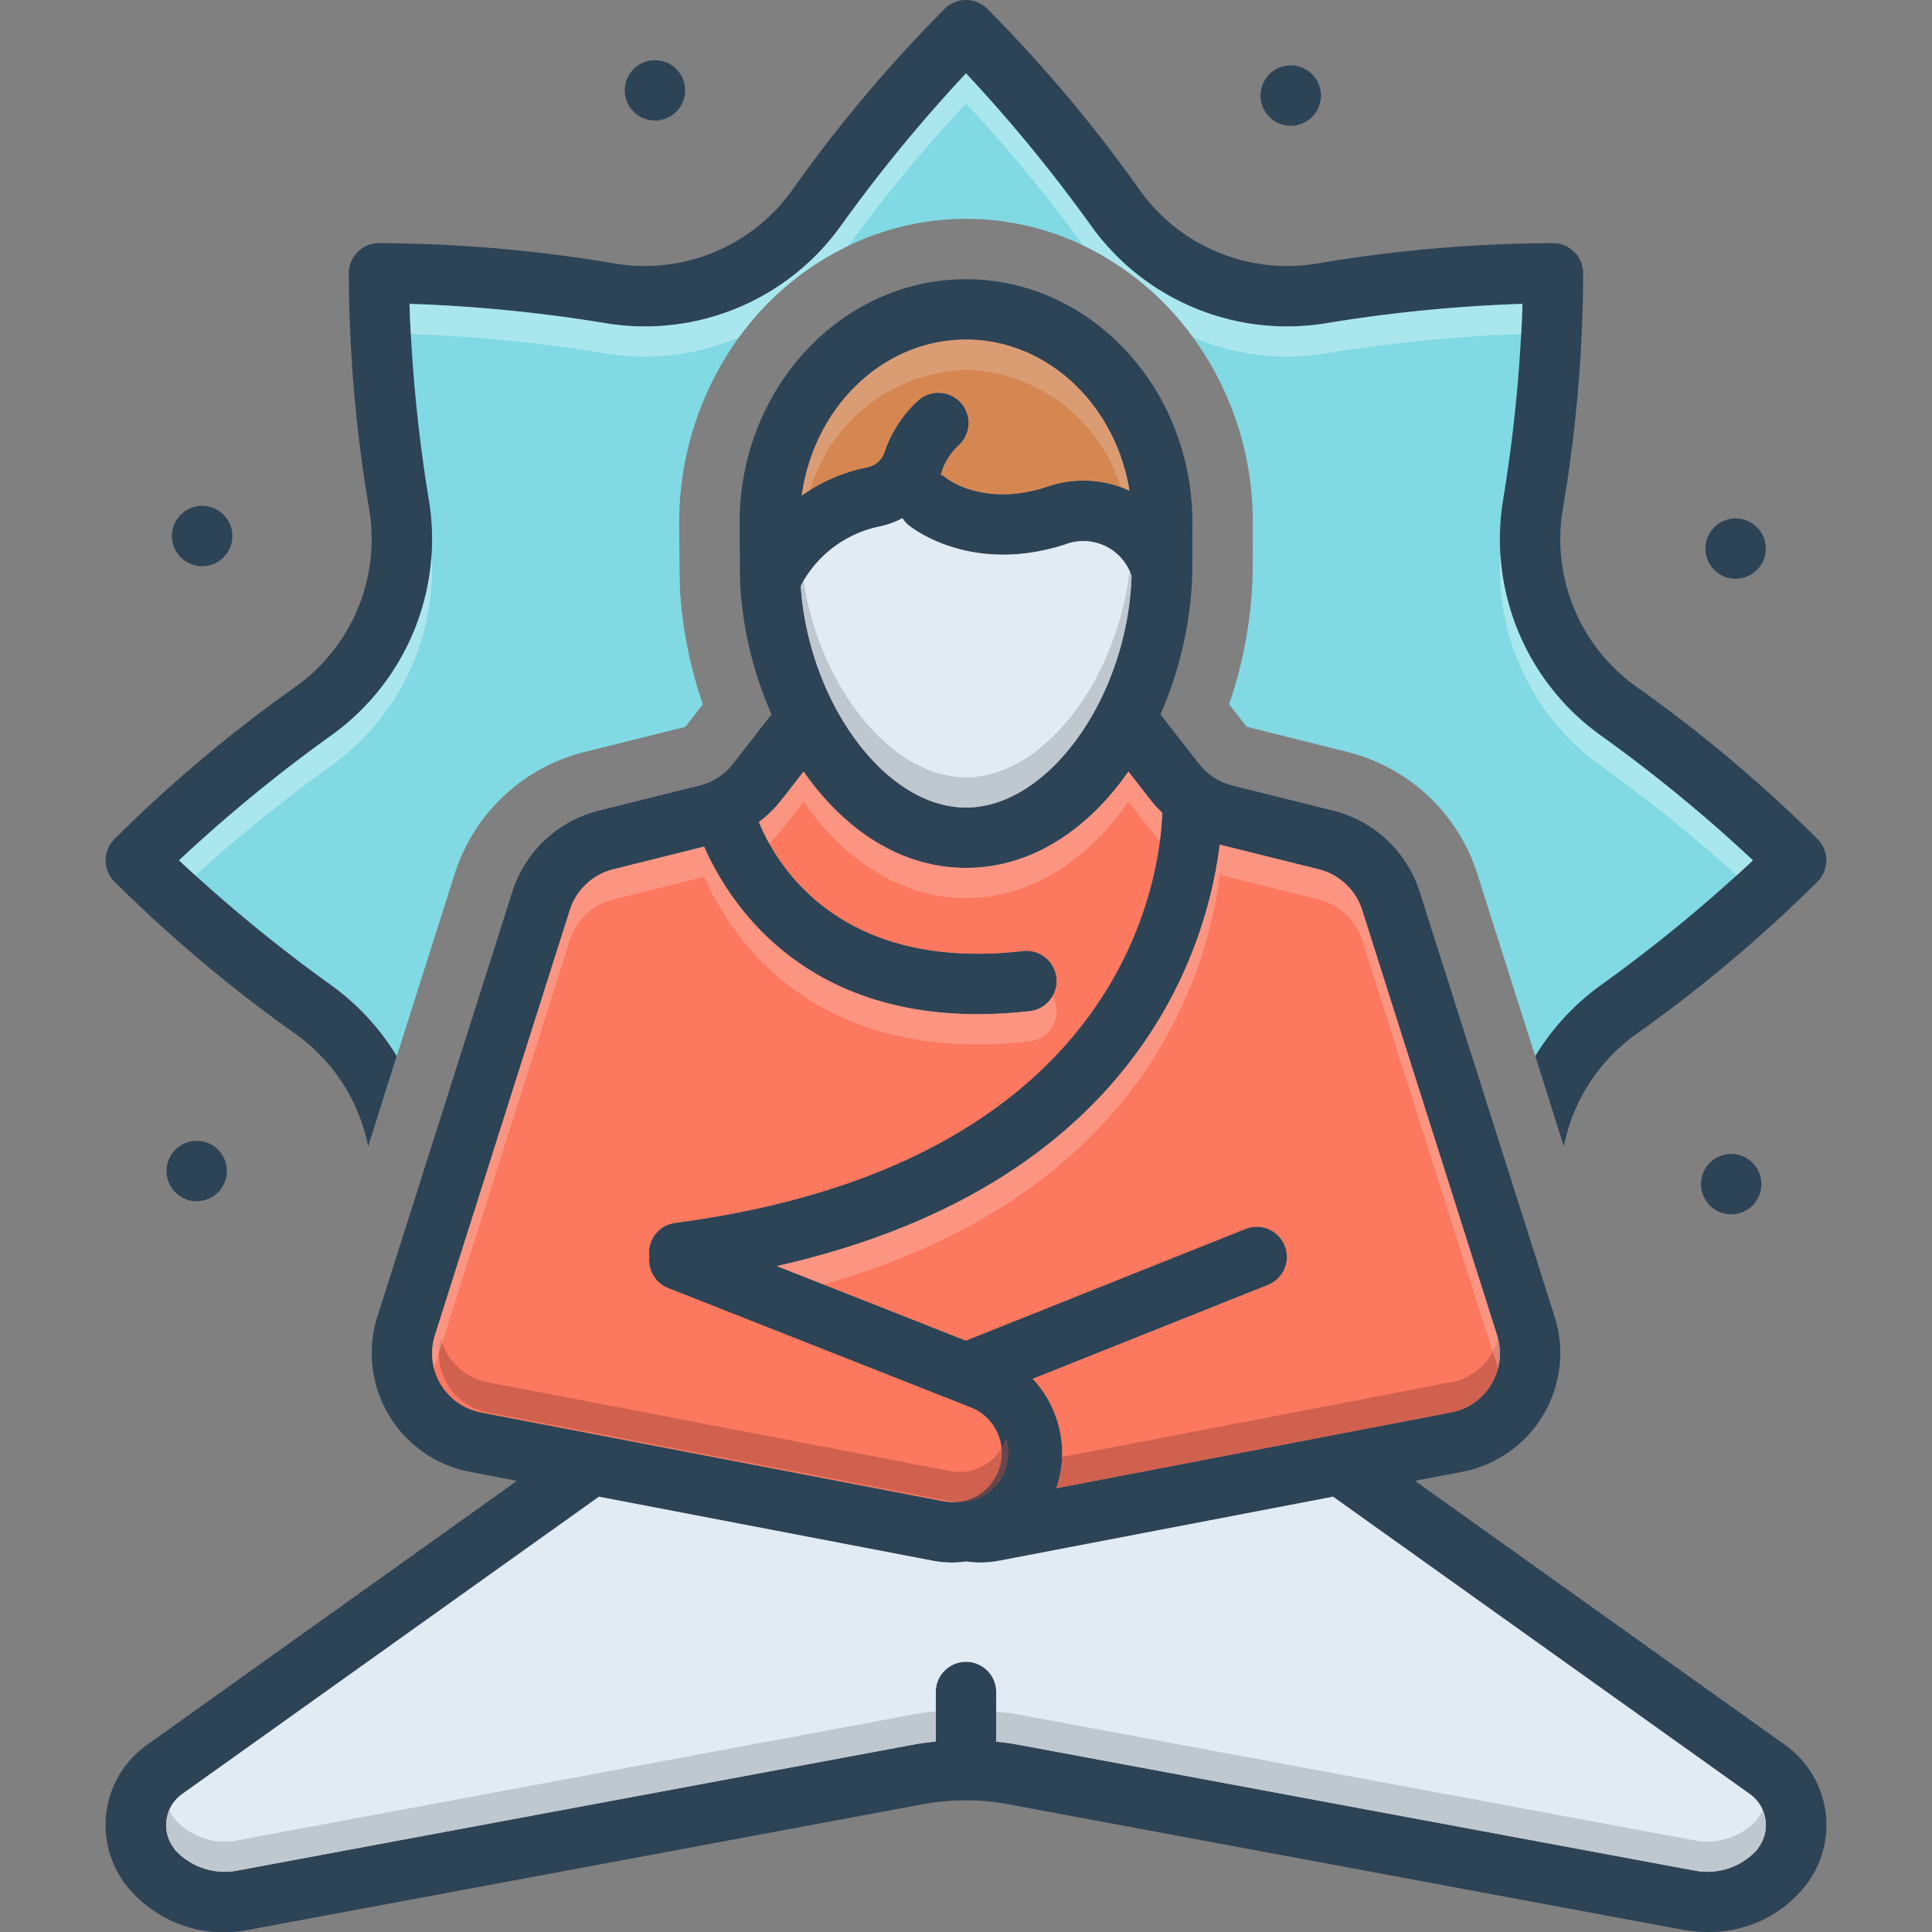
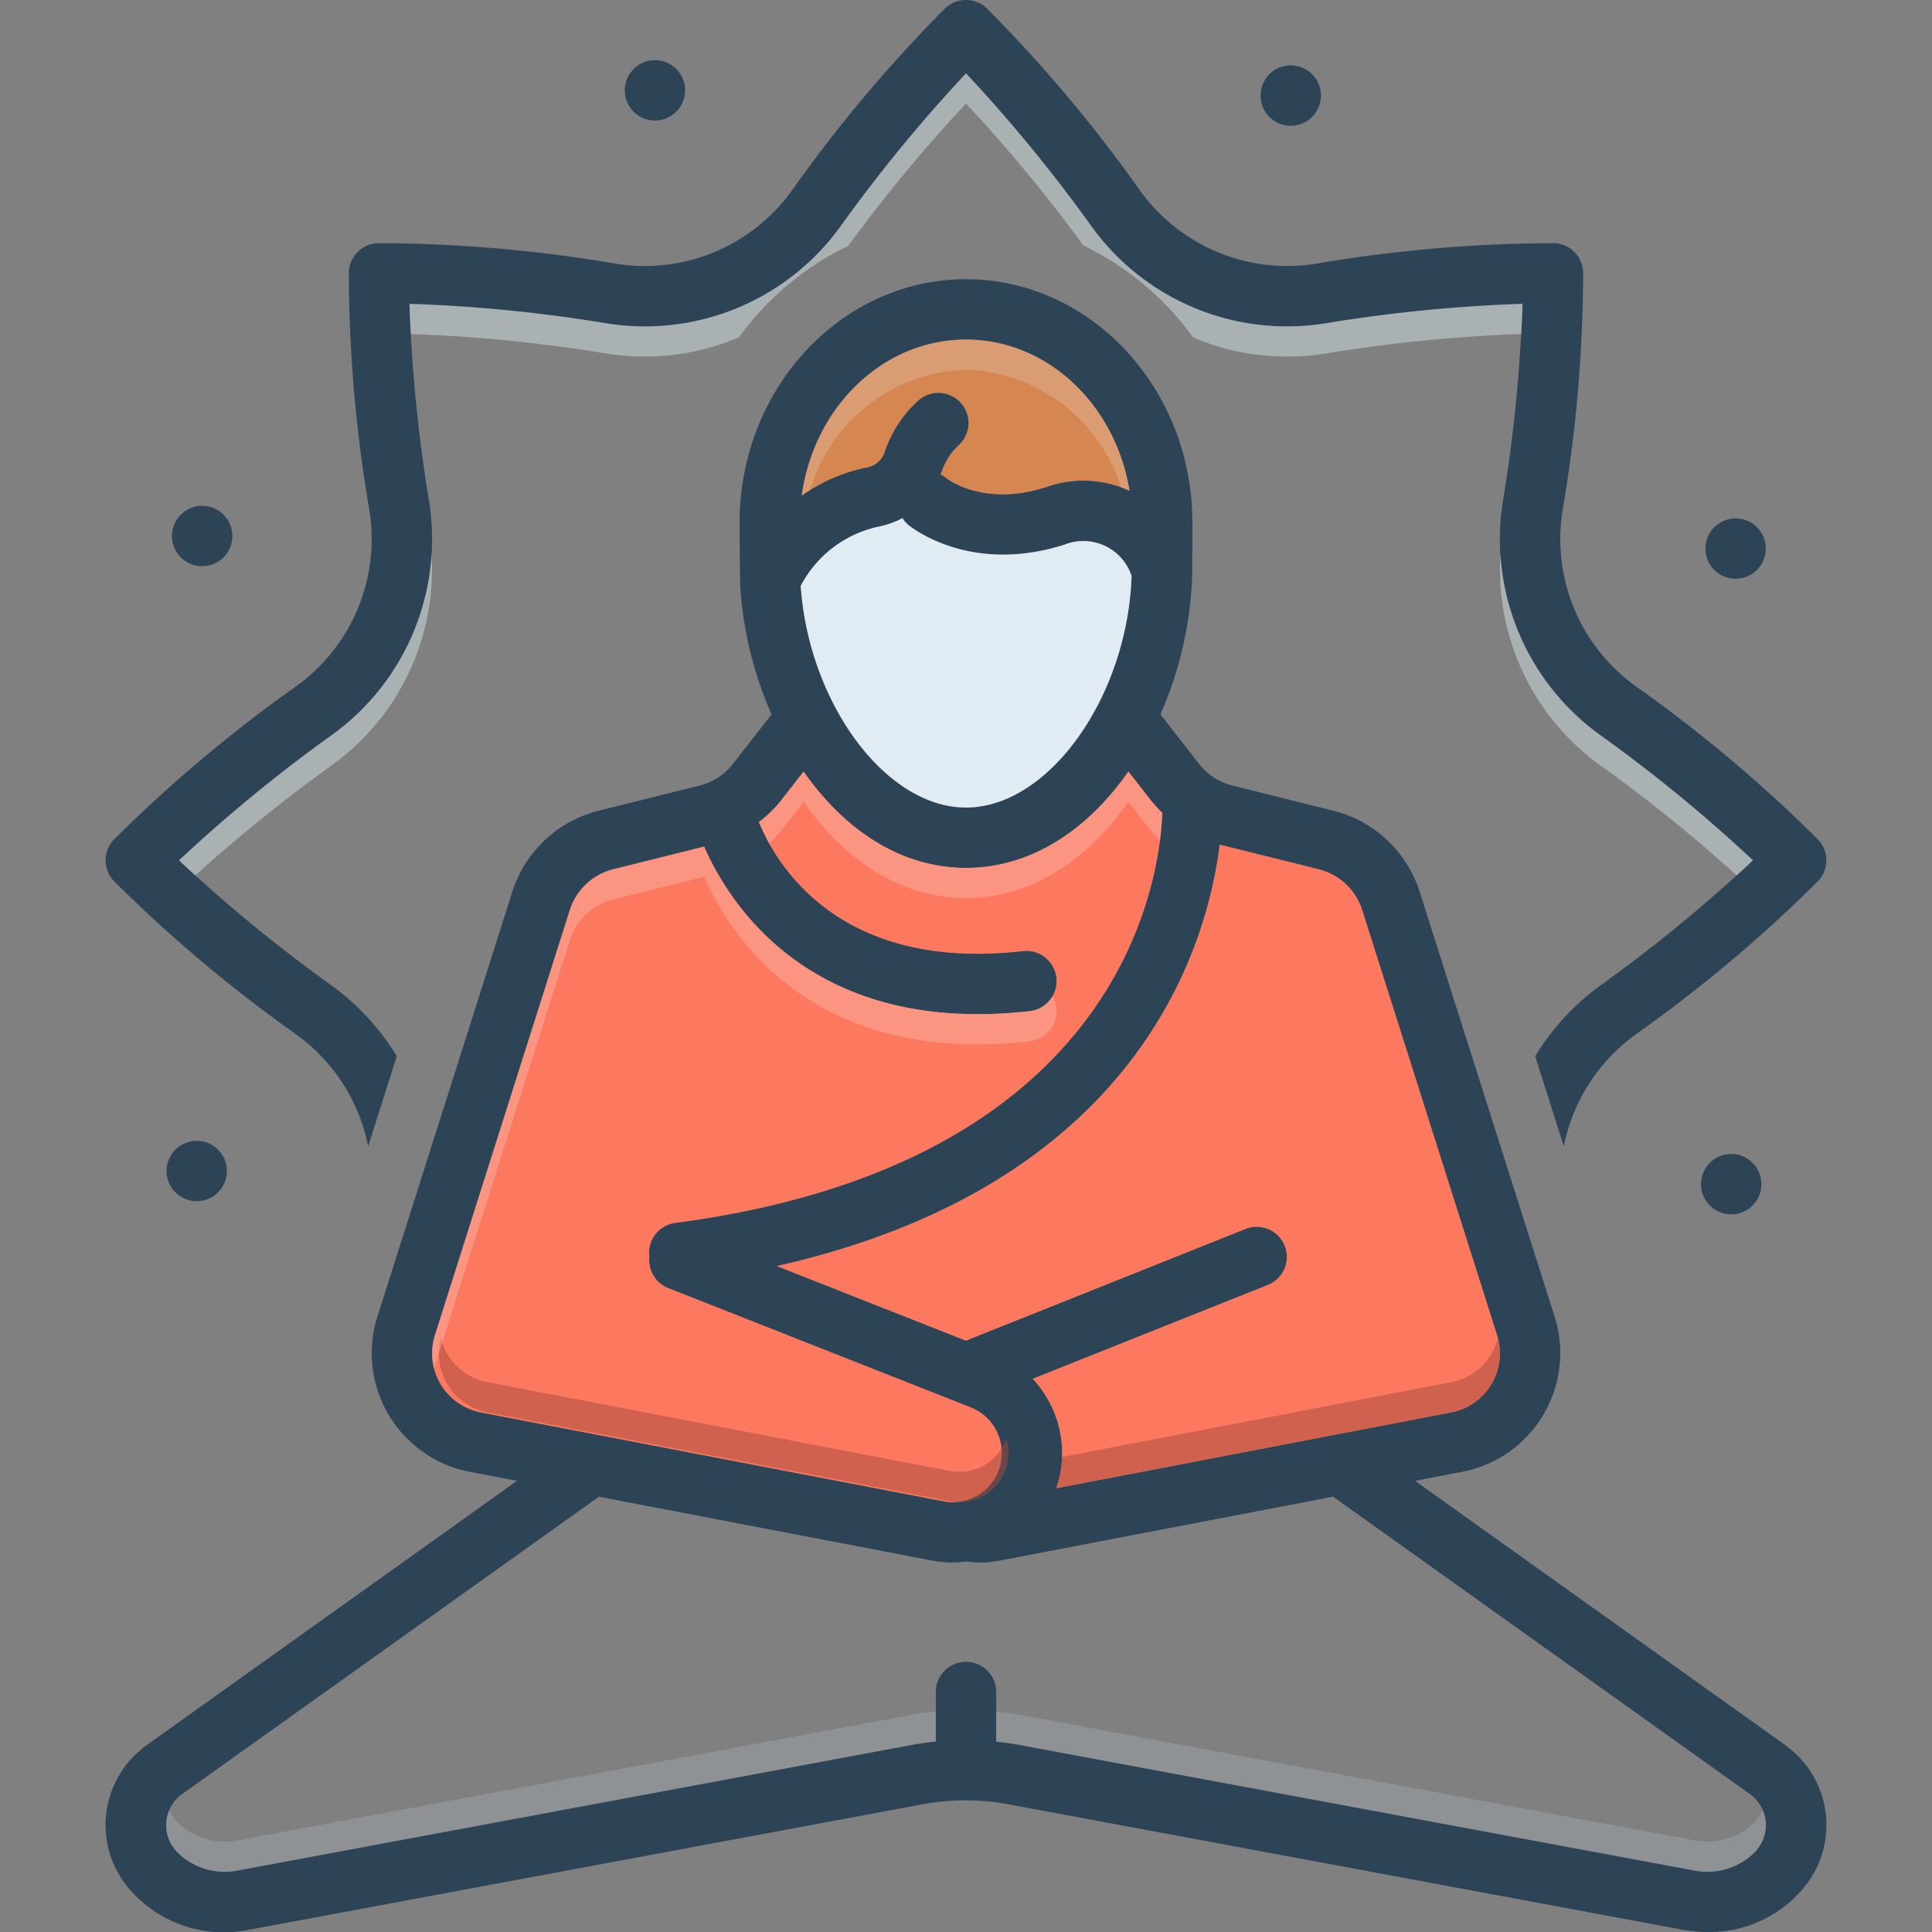
<svg xmlns="http://www.w3.org/2000/svg" id="Layer_1" viewBox="0 0 128 128" data-name="Layer 1">
  <rect x="0" y="0" width="128" height="128" fill="#808080" stroke="none" />
  <g fill="#2d4356">
    <circle cx="43.397" cy="6.005" r="2" transform="matrix(.927 -.375 .375 .927 .911 16.694)" />
    <circle cx="114.995" cy="36.397" r="2" transform="matrix(.927 -.375 .375 .927 -5.261 45.728)" />
    <circle cx="13.005" cy="77.603" r="2" transform="matrix(.927 -.375 .375 .927 -28.124 10.522)" />
    <circle cx="114.628" cy="78.49" r="2" transform="matrix(.391 -.921 .921 .391 -2.412 153.337)" />
    <circle cx="13.372" cy="35.51" r="2" transform="matrix(.391 -.921 .921 .391 -24.54 33.944)" />
    <circle cx="85.49" cy="6.372" r="2" transform="matrix(.391 -.921 .921 .391 46.221 82.576)" />
  </g>
-   <path d="m110.32 64.31a41.62 41.62 0 0 0 -7.63 8.74l-4.83-15.2a12.08 12.08 0 0 0 -8.52-8.01l-6.75-1.69-1.16-1.49a28.836 28.836 0 0 0 1.56-8.64l.01-3.38a20.786 20.786 0 0 0 -3.95-12.28 19.273 19.273 0 0 0 -7.27-6.09 17.937 17.937 0 0 0 -15.58.02 19.164 19.164 0 0 0 -7.24 6.06 20.886 20.886 0 0 0 -3.96 12.31c.02 3.07.03 4.1.06 4.59a28.964 28.964 0 0 0 1.51 7.42l-1.17 1.49-6.74 1.68a12.08 12.08 0 0 0 -8.52 8.01l-4.82 15.17-15.53-15.28s13.19-14.14 15.38-15.69c2.2-1.54 2.72-5.03 1.45-9.31s-1.15-14.04-1.15-14.04a47.982 47.982 0 0 1 14.69.9c7.45 1.74 10.96-1.84 10.96-1.84l12.29-15.69s4.64 1.17 7.87 8.27c3.24 7.09 10.66 8.86 10.66 8.86l20.31-.6s-2.01 12.85 0 21.06c2.02 8.22 6.8 8.44 12.55 13.75 5.75 5.3 5.38 2.16-4.48 10.9z" fill="#81d9e3" />
  <path d="m118.49 115.78c-.04-.03-.07-.06-.11-.09l-24.63-17.58 3.13-.6a8.007 8.007 0 0 0 6.12-10.27l-8.95-28.18a8.059 8.059 0 0 0 -5.68-5.34l-6.74-1.68a4.006 4.006 0 0 1 -2.19-1.43l-2.56-3.28a24.906 24.906 0 0 0 2.11-9.31c0-.05.01-3.38.01-3.38 0-8.9-6.73-16.14-15-16.14s-15 7.24-15 16.14c0 0 .02 4.14.05 4.28a24.853 24.853 0 0 0 2.07 8.41l-2.56 3.28a4.006 4.006 0 0 1 -2.19 1.43l-6.74 1.68a8.059 8.059 0 0 0 -5.68 5.34l-8.95 28.18a8.007 8.007 0 0 0 6.12 10.27l3.13.6-24.63 17.58c-.04.03-.07.06-.11.09a6.496 6.496 0 0 0 -1.32 8.89.711.711 0 0 0 .1.14 8.268 8.268 0 0 0 8.22 3.04l44.61-8.31a15.604 15.604 0 0 1 5.7 0l44.67 8.31a9.177 9.177 0 0 0 1.64.15 8.09 8.09 0 0 0 6.58-3.19 1.706 1.706 0 0 0 .1-.14 6.497 6.497 0 0 0 -1.32-8.89zm-37.68-59.82 6.59 1.64a4.057 4.057 0 0 1 2.84 2.67l8.94 28.18a3.984 3.984 0 0 1 -3.06 5.13l-26.14 5.02a7.022 7.022 0 0 0 .33-1.37 7.234 7.234 0 0 0 -1.89-5.88l15.58-6.22a1.997 1.997 0 1 0 -1.48-3.71l-18.53 7.4-12.52-4.94c23.96-5.41 28.51-21.21 29.34-27.92zm-16.81-33.46c5.41 0 9.91 4.33 10.83 10.01a7.296 7.296 0 0 0 -5.52-.24c-4.06 1.31-6.44-.47-6.58-.57a1.657 1.657 0 0 0 -.41-.26c.03-.08.06-.16.09-.25a4.172 4.172 0 0 1 1.15-1.73 1.999 1.999 0 0 0 -2.73-2.92 8.07 8.07 0 0 0 -2.22 3.4 1.514 1.514 0 0 1 -1.14 1.02 11.349 11.349 0 0 0 -4.35 1.87c.8-5.84 5.37-10.33 10.88-10.33zm-5.73 12.38a5.759 5.759 0 0 0 1.52-.55 2.167 2.167 0 0 0 .4.46c.17.13 4.08 3.3 10.35 1.29a3.365 3.365 0 0 1 4.43 2.08c-.27 7.98-5.47 15.34-10.97 15.34-5.35 0-10.42-6.96-10.95-14.68a7.614 7.614 0 0 1 5.22-3.94zm-26.39 58.7a3.984 3.984 0 0 1 -3.06-5.13l8.94-28.18a4.057 4.057 0 0 1 2.84-2.67l6.05-1.51c1.49 3.41 6.17 11.1 18.1 11.1a30.735 30.735 0 0 0 3.48-.2 2.003 2.003 0 0 0 -.46-3.98c-12.25 1.4-16.39-5.84-17.49-8.55a7.891 7.891 0 0 0 1.44-1.39l1.52-1.95c2.64 3.78 6.37 6.38 10.76 6.38s8.12-2.6 10.76-6.38l1.52 1.95a8.867 8.867 0 0 0 .72.78c-.13 3.98-2.32 23.21-32.26 27.17a1.988 1.988 0 0 0 -1.72 2.24v.01a1.996 1.996 0 0 0 1.25 2.07l20.06 7.91a3.257 3.257 0 0 1 .69 5.66 3.208 3.208 0 0 1 -2.51.55zm84.6 28.86c-.02.03-.04.07-.06.1a4.444 4.444 0 0 1 -4.2 1.38l-44.66-8.31c-.52-.1-1.04-.17-1.56-.22v-3.29a2 2 0 0 0 -4 0v3.28c-.54.06-1.09.13-1.62.23l-44.6 8.31a4.452 4.452 0 0 1 -4.2-1.38c-.02-.03-.04-.07-.06-.1a2.525 2.525 0 0 1 .49-3.54l27.67-19.74 22.07 4.23a6.964 6.964 0 0 0 1.36.13 6.544 6.544 0 0 0 .89-.07 6.546 6.546 0 0 0 .89.07 6.964 6.964 0 0 0 1.36-.13l22.07-4.23 27.67 19.74a2.526 2.526 0 0 1 .49 3.54z" fill="#2d4356" />
  <path d="m74.83 32.51a7.296 7.296 0 0 0 -5.52-.24c-4.06 1.31-6.44-.47-6.58-.57a1.657 1.657 0 0 0 -.41-.26c.03-.08.06-.16.09-.25a4.172 4.172 0 0 1 1.15-1.73 1.999 1.999 0 0 0 -2.73-2.92 8.07 8.07 0 0 0 -2.22 3.4 1.514 1.514 0 0 1 -1.14 1.02 11.349 11.349 0 0 0 -4.35 1.87c.8-5.84 5.37-10.33 10.88-10.33 5.41 0 9.91 4.33 10.83 10.01z" fill="#d68751" />
  <path d="m74.97 38.16c-.27 7.98-5.47 15.34-10.97 15.34-5.35 0-10.42-6.96-10.95-14.68a7.614 7.614 0 0 1 5.22-3.94 5.759 5.759 0 0 0 1.52-.55 2.167 2.167 0 0 0 .4.46c.17.13 4.08 3.3 10.35 1.29a3.365 3.365 0 0 1 4.43 2.08z" fill="#e1ebf4" />
  <path d="m43.02 83.26v.01a1.996 1.996 0 0 0 1.25 2.07l20.06 7.91a3.257 3.257 0 0 1 .69 5.66 3.208 3.208 0 0 1 -2.51.55l-30.63-5.88a3.984 3.984 0 0 1 -3.06-5.13l8.94-28.18a4.057 4.057 0 0 1 2.84-2.67l6.05-1.51c1.49 3.41 6.17 11.1 18.1 11.1a30.735 30.735 0 0 0 3.48-.2 2.003 2.003 0 0 0 -.46-3.98c-12.25 1.4-16.39-5.84-17.49-8.55a7.891 7.891 0 0 0 1.44-1.39l1.52-1.95c2.64 3.78 6.37 6.38 10.76 6.38s8.12-2.6 10.76-6.38l1.52 1.95a8.867 8.867 0 0 0 .72.78c-.13 3.98-2.32 23.21-32.26 27.17a1.988 1.988 0 0 0 -1.72 2.24z" fill="#fc785e" />
  <path d="m98.81 91.7a3.931 3.931 0 0 1 -2.69 1.88l-26.14 5.02a7.022 7.022 0 0 0 .33-1.37 7.234 7.234 0 0 0 -1.89-5.88l15.58-6.22a1.997 1.997 0 1 0 -1.48-3.71l-18.53 7.4-12.52-4.94c23.96-5.41 28.51-21.21 29.34-27.92l6.59 1.64a4.057 4.057 0 0 1 2.84 2.67l8.94 28.18a3.946 3.946 0 0 1 -.37 3.25z" fill="#fc785e" />
-   <path d="m116.48 122.44c-.02.03-.04.07-.06.1a4.444 4.444 0 0 1 -4.2 1.38l-44.66-8.31c-.52-.1-1.04-.17-1.56-.22v-3.29a2 2 0 0 0 -4 0v3.28c-.54.06-1.09.13-1.62.23l-44.6 8.31a4.452 4.452 0 0 1 -4.2-1.38c-.02-.03-.04-.07-.06-.1a2.525 2.525 0 0 1 .49-3.54l27.67-19.74 22.07 4.23a6.964 6.964 0 0 0 1.36.13 6.544 6.544 0 0 0 .89-.07 6.546 6.546 0 0 0 .89.07 6.964 6.964 0 0 0 1.36-.13l22.07-4.23 27.67 19.74a2.526 2.526 0 0 1 .49 3.54z" fill="#e1ebf4" />
  <path d="m25.067 16.109a2.001 2.001 0 0 0 -1.957 1.958 94.43 94.43 0 0 0 1.353 15.688 12.005 12.005 0 0 1 -4.875 11.737 94.27 94.27 0 0 0 -12.032 10.123 1.999 1.999 0 0 0 0 2.768 94.27 94.27 0 0 0 12.032 10.123 12.027 12.027 0 0 1 4.803 7.441l1.896-5.972a16.104 16.104 0 0 0 -4.362-4.715 100.24 100.24 0 0 1 -10.065-8.262 100.169 100.169 0 0 1 10.065-8.26 15.983 15.983 0 0 0 6.486-15.628 100.29 100.29 0 0 1 -1.279-12.979 100.319 100.319 0 0 1 12.98 1.279 15.978 15.978 0 0 0 15.627-6.486 100.417 100.417 0 0 1 8.261-10.064 100.056 100.056 0 0 1 8.26 10.064 15.976 15.976 0 0 0 15.627 6.486 100.339 100.339 0 0 1 12.98-1.279 100.019 100.019 0 0 1 -1.28 12.979 15.983 15.983 0 0 0 6.486 15.628 100.24 100.24 0 0 1 10.065 8.262 100.169 100.169 0 0 1 -10.065 8.26 16.104 16.104 0 0 0 -4.362 4.715l1.896 5.972a12.027 12.027 0 0 1 4.803-7.441 94.27 94.27 0 0 0 12.032-10.123 1.999 1.999 0 0 0 0-2.768 94.27 94.27 0 0 0 -12.032-10.123 12.005 12.005 0 0 1 -4.875-11.737 94.43 94.43 0 0 0 1.353-15.688 2.001 2.001 0 0 0 -1.957-1.958 95.114 95.114 0 0 0 -15.689 1.354 12.006 12.006 0 0 1 -11.737-4.875 94.393 94.393 0 0 0 -10.123-12.032 2 2 0 0 0 -2.769 0 94.393 94.393 0 0 0 -10.123 12.032 12.004 12.004 0 0 1 -11.737 4.875 95.003 95.003 0 0 0 -15.689-1.354z" fill="#2d4356" />
  <path d="m66.788 96.7a3.239 3.239 0 0 1 -3.83 2.76l-30.63-5.88a3.979 3.979 0 0 1 -3.12-4.91 4.17 4.17 0 0 0 .43 1.03 3.931 3.931 0 0 0 2.69 1.88l30.63 5.88a3.233 3.233 0 0 0 3.7-2.19 3.115 3.115 0 0 1 .13 1.43z" fill="#a54b3f" opacity=".5" />
  <path d="m116.14 57c-.31.29-.67.63-1.08 1a101.516 101.516 0 0 0 -8.99-7.26 15.973 15.973 0 0 1 -6.66-14.02 15.97 15.97 0 0 0 6.66 12.02 100.004 100.004 0 0 1 10.07 8.26z" fill="#e8fbfc" opacity=".4" />
  <path d="m62 113.38v2c-.54.06-1.09.13-1.62.23l-44.6 8.31a4.452 4.452 0 0 1 -4.2-1.38c-.02-.03-.04-.07-.06-.1a2.425 2.425 0 0 1 -.29-2.51 2.156 2.156 0 0 0 .29.51c.02.03.04.07.06.1a4.452 4.452 0 0 0 4.2 1.38l44.6-8.31c.53-.1 1.08-.17 1.62-.23z" fill="#9fa5aa" opacity=".5" />
  <path d="m116.48 122.44c-.02.03-.04.07-.06.1a4.444 4.444 0 0 1 -4.2 1.38l-44.66-8.31c-.52-.1-1.04-.17-1.56-.22v-2c.52.05 1.04.12 1.56.22l44.66 8.31a4.444 4.444 0 0 0 4.2-1.38c.02-.03.04-.07.06-.1a2.158 2.158 0 0 0 .29-.51 2.426 2.426 0 0 1 -.29 2.51z" fill="#9fa5aa" opacity=".5" />
  <path d="m98.81 91.7a3.931 3.931 0 0 1 -2.69 1.88l-26.14 5.02a7.024 7.024 0 0 0 .33-1.37 5.618 5.618 0 0 0 .05-.7l25.76-4.95a3.931 3.931 0 0 0 2.69-1.88 4.168 4.168 0 0 0 .43-1.03 3.922 3.922 0 0 1 -.43 3.03z" fill="#a54b3f" opacity=".5" />
  <path d="m68.23 68.99a30.735 30.735 0 0 1 -3.48.2c-11.93 0-16.61-7.69-18.1-11.1l-6.05 1.51a4.057 4.057 0 0 0 -2.84 2.67l-8.94 28.18a1.802 1.802 0 0 0 -.06.22 3.999 3.999 0 0 1 .06-2.22l8.94-28.18a4.057 4.057 0 0 1 2.84-2.67l6.05-1.51c1.49 3.41 6.17 11.1 18.1 11.1a30.735 30.735 0 0 0 3.48-.2 2.001 2.001 0 0 0 1.5-.99 1.854 1.854 0 0 1 .26.77 2.016 2.016 0 0 1 -1.76 2.22z" fill="#f9dbd7" opacity=".3" />
  <path d="m77 53.85a17.745 17.745 0 0 1 -.15 1.84 6.636 6.636 0 0 1 -.57-.62l-1.52-1.95c-2.64 3.78-6.37 6.38-10.76 6.38s-8.12-2.6-10.76-6.38l-1.52 1.95a6.506 6.506 0 0 1 -.76.81 13.333 13.333 0 0 1 -.68-1.42 7.891 7.891 0 0 0 1.44-1.39l1.52-1.95c2.64 3.78 6.37 6.38 10.76 6.38s8.12-2.6 10.76-6.38l1.52 1.95a8.875 8.875 0 0 0 .72.78z" fill="#f9dbd7" opacity=".3" />
-   <path d="m99.24 90.67a1.791 1.791 0 0 0 -.06-.22l-8.94-28.18a4.057 4.057 0 0 0 -2.84-2.67l-6.59-1.64c-.79 6.41-4.98 21.12-26.26 27.13l-3.08-1.21c23.96-5.41 28.51-21.21 29.34-27.92l6.59 1.64a4.057 4.057 0 0 1 2.84 2.67l8.94 28.18a3.998 3.998 0 0 1 .06 2.22z" fill="#f9dbd7" opacity=".3" />
  <path d="m74.83 32.51q-.285-.135-.57-.24a11.113 11.113 0 0 0 -10.26-7.77 11.134 11.134 0 0 0 -10.33 7.96c-.19.12-.37.24-.55.37.8-5.84 5.37-10.33 10.88-10.33 5.41-0 9.91 4.33 10.83 10.01z" fill="#e5d0c3" opacity=".3" />
-   <path d="m74.97 38.16c-.27 7.98-5.47 15.34-10.97 15.34-5.35 0-10.42-6.96-10.95-14.68.05-.09.11-.2.19-.32 1.08 7.02 5.8 13 10.76 13 5.1 0 9.95-6.34 10.83-13.63a2.545 2.545 0 0 1 .14.29z" fill="#9fa5aa" opacity=".5" />
  <path d="m21.93 50.74a103.7 103.7 0 0 0 -8.99 7.26c-.41-.37-.77-.71-1.08-1a100.226 100.226 0 0 1 10.07-8.26 15.97 15.97 0 0 0 6.66-12.02 15.973 15.973 0 0 1 -6.66 14.02z" fill="#e8fbfc" opacity=".4" />
  <path d="m100.87 20.13c-.01.56-.04 1.23-.08 2a101.701 101.701 0 0 0 -12.9 1.28 15.97 15.97 0 0 1 -8.84-1.05 19.273 19.273 0 0 0 -7.27-6.09 100.8 100.8 0 0 0 -7.78-9.41 101.133 101.133 0 0 0 -7.8 9.43 19.164 19.164 0 0 0 -7.24 6.06 15.907 15.907 0 0 1 -8.85 1.06 101.7 101.7 0 0 0 -12.9-1.28c-.04-.77-.07-1.44-.08-2a100.182 100.182 0 0 1 12.98 1.28 15.977 15.977 0 0 0 15.63-6.49 100.788 100.788 0 0 1 8.26-10.06 100.996 100.996 0 0 1 8.26 10.06 15.977 15.977 0 0 0 15.63 6.49 100.183 100.183 0 0 1 12.98-1.28z" fill="#e8fbfc" opacity=".4" />
</svg>